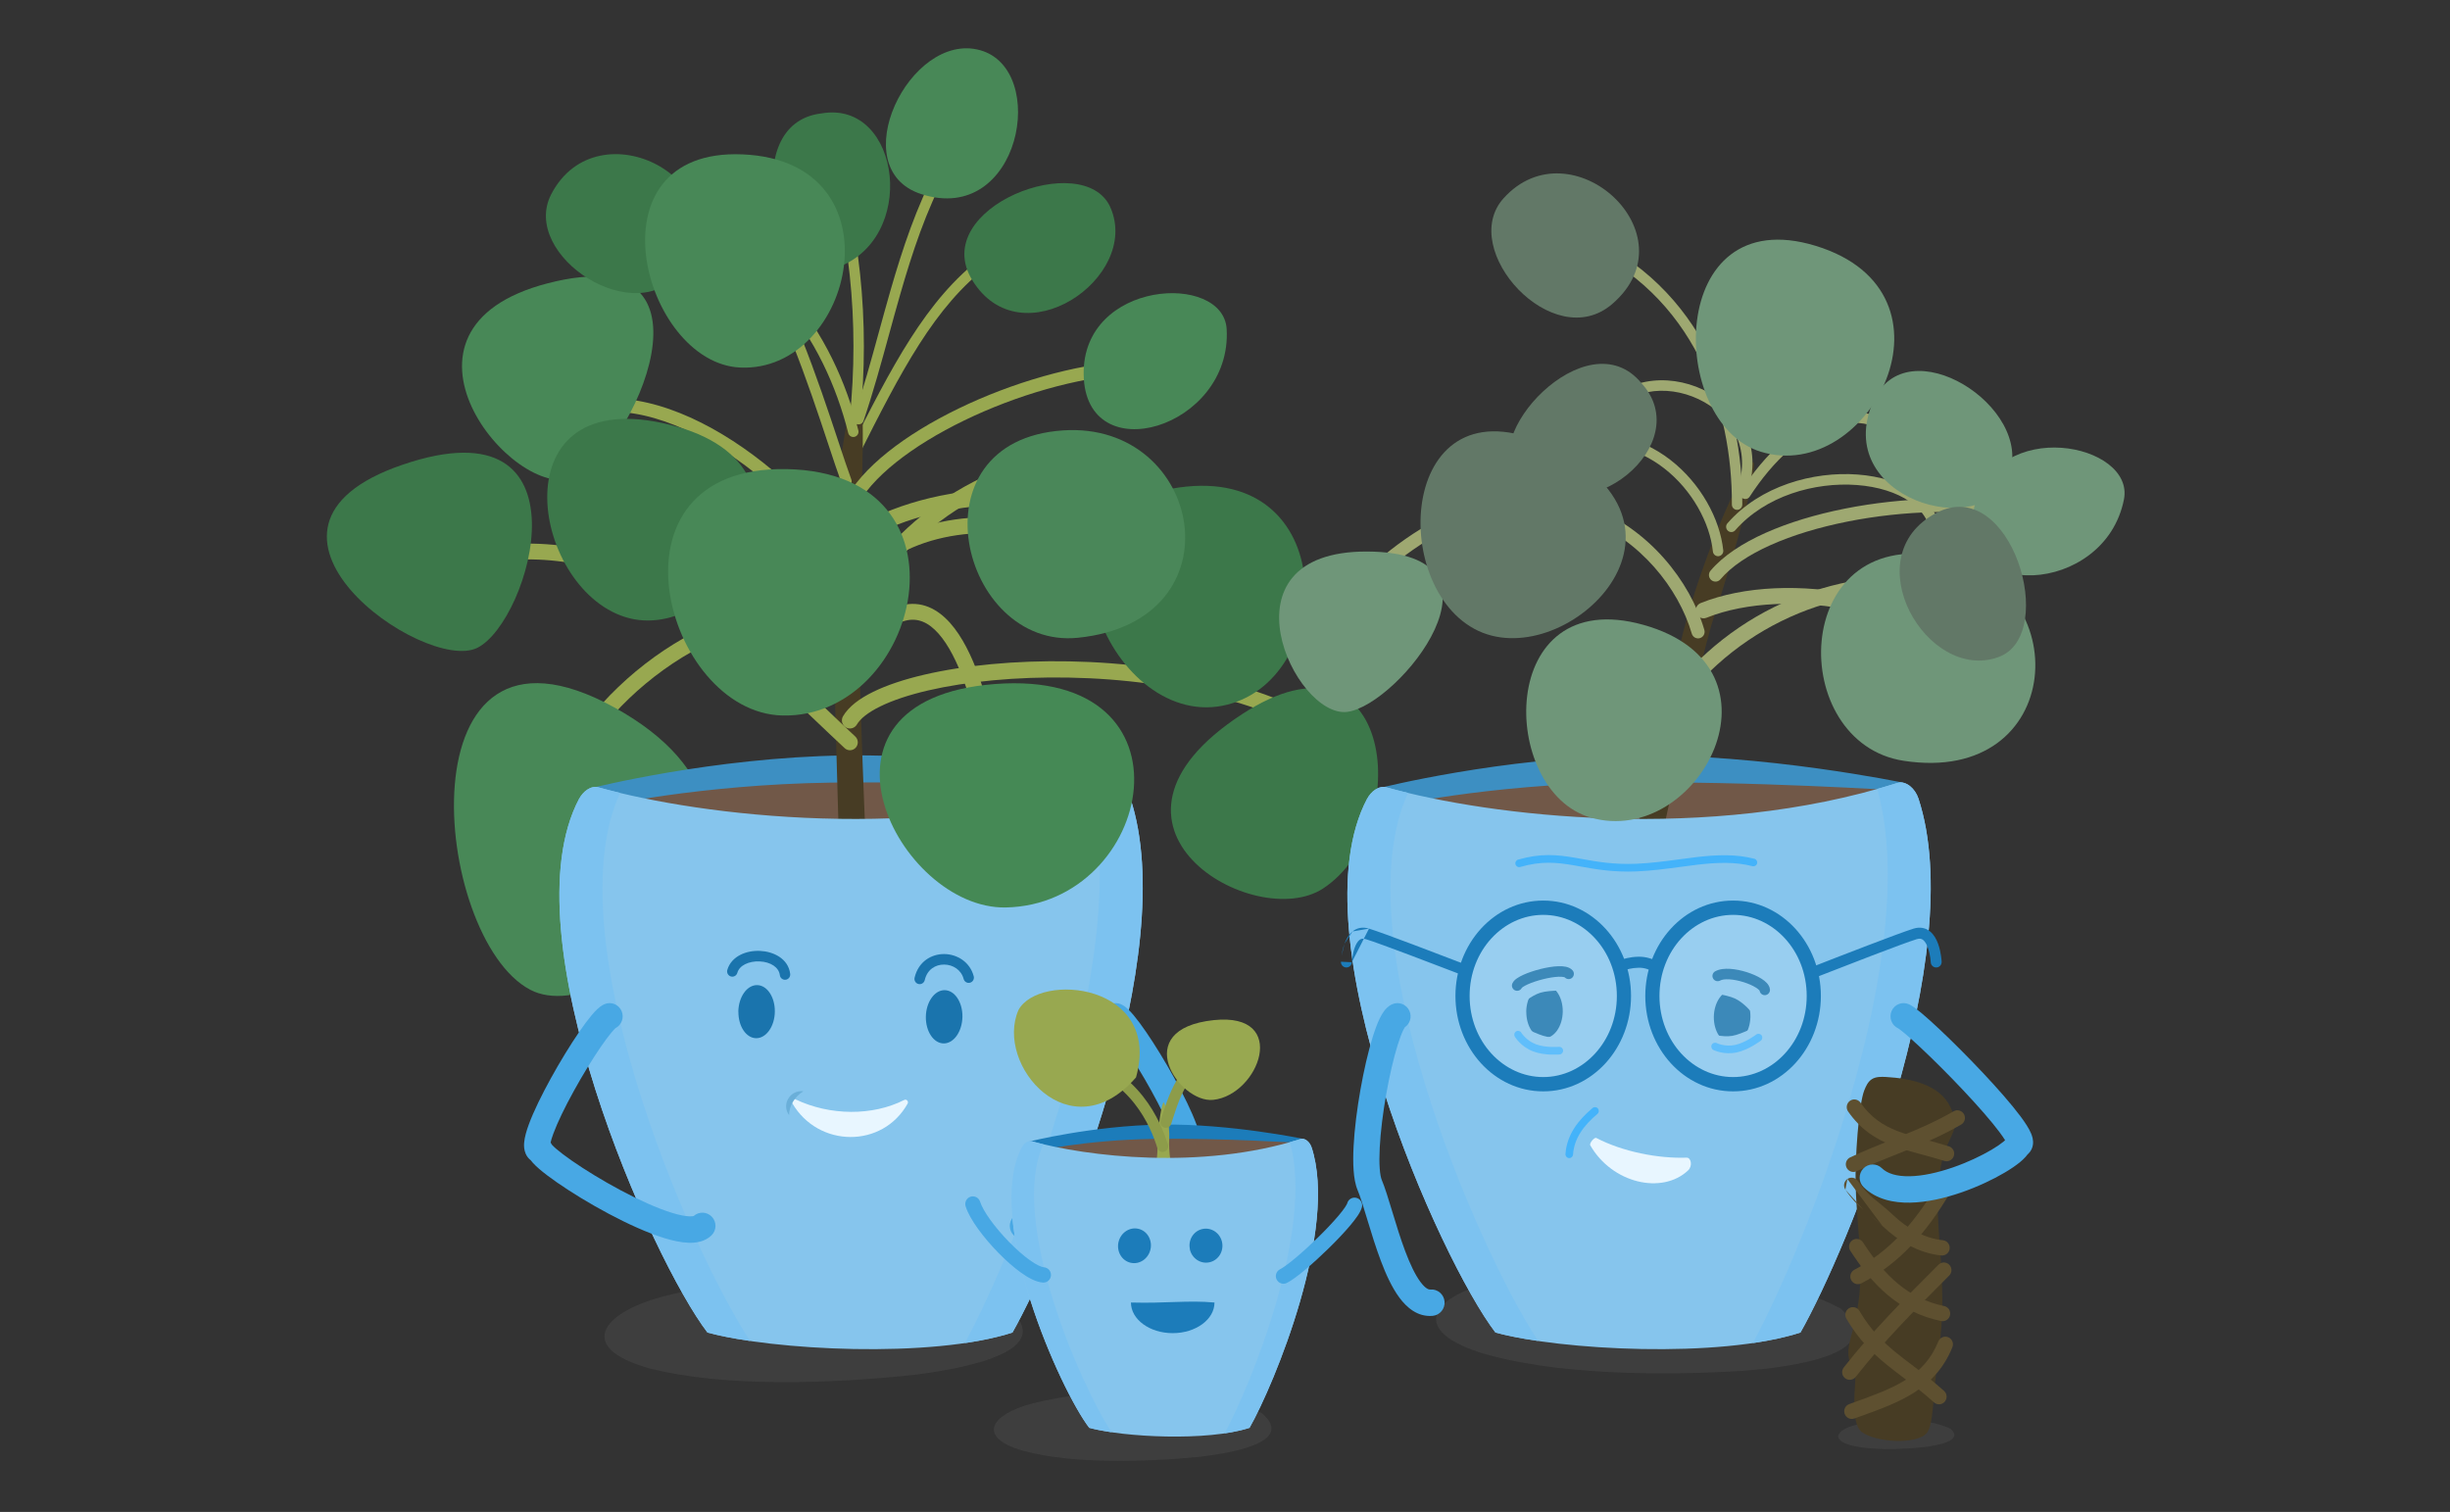
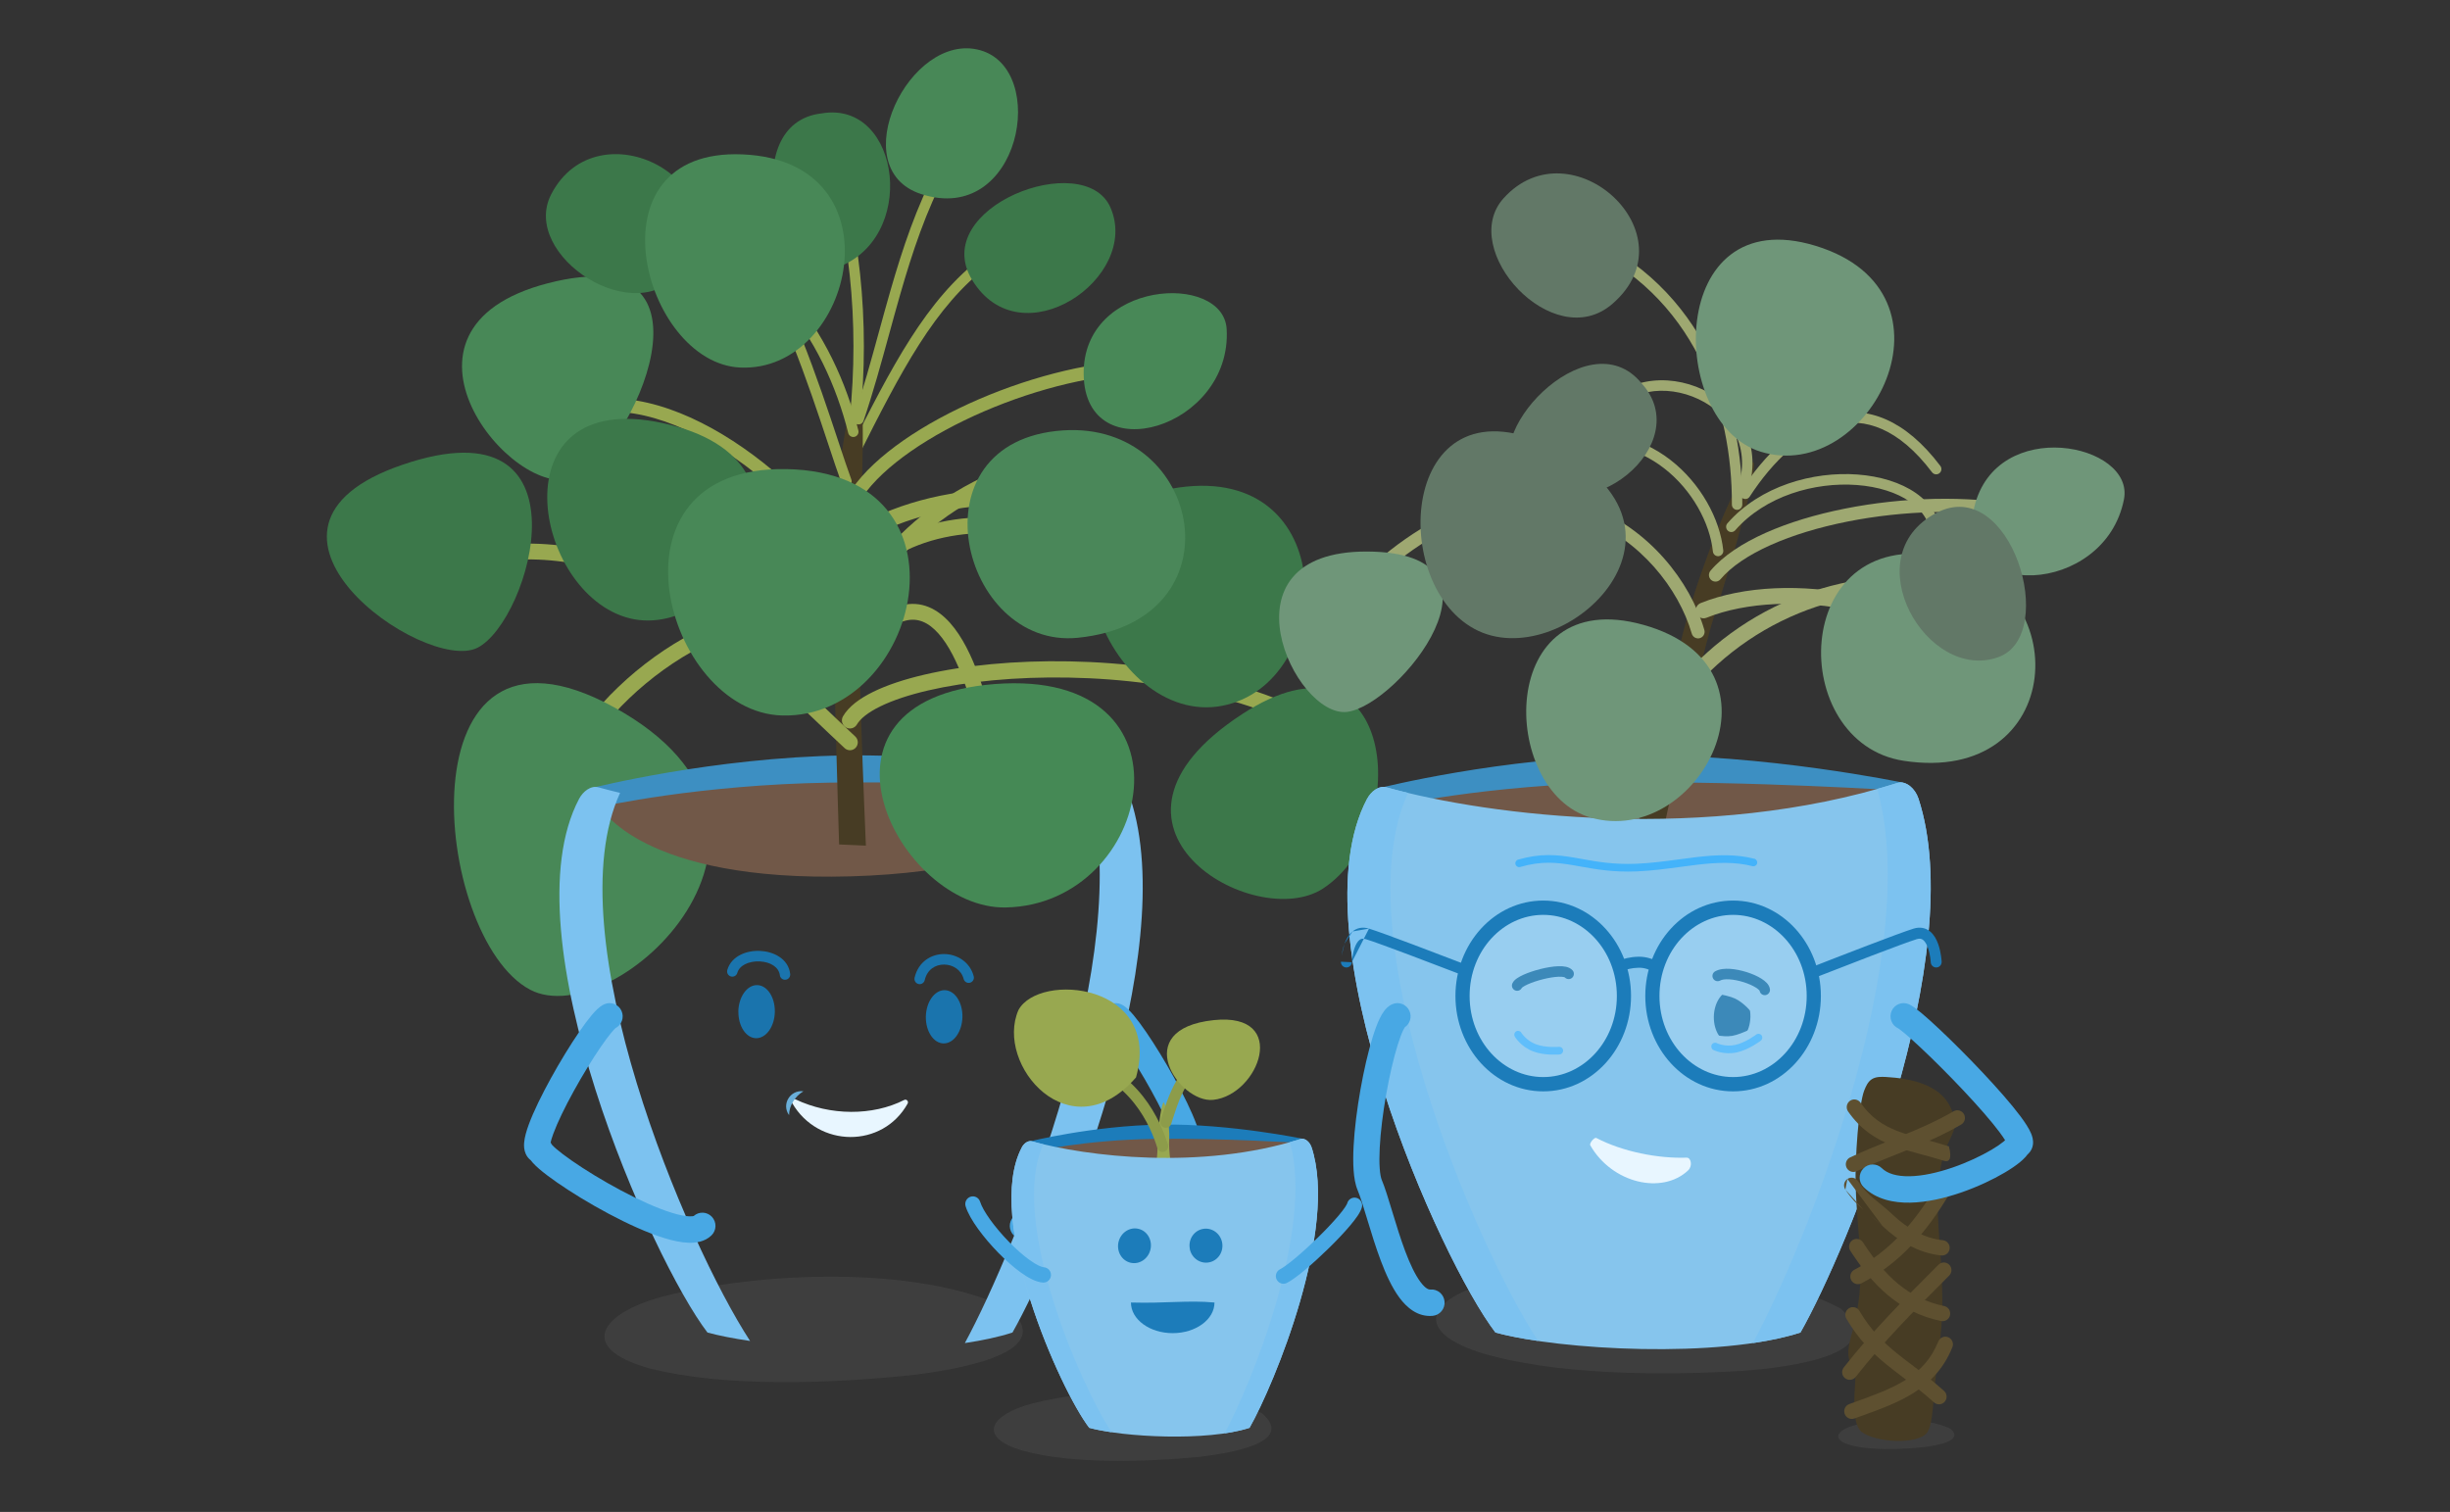
<svg xmlns="http://www.w3.org/2000/svg" width="862" height="532" viewBox="0 0 862 532" fill="none">
  <rect x="0" y="0" width="862" height="532" fill="#333333" stroke="none" />
  <g clip-path="url(#clip0_7417_2371)">
    <path fill-rule="evenodd" clip-rule="evenodd" d="M244.263 222.556C263.154 212.851 284.163 209.62 299.39 220.289C300.641 221.166 300.951 222.899 300.083 224.162C299.214 225.424 297.496 225.737 296.245 224.86C283.546 215.963 265.026 218.134 246.765 227.515C228.629 236.831 211.689 252.832 202.776 269.845C202.064 271.204 200.396 271.723 199.049 271.005C197.703 270.287 197.189 268.603 197.9 267.245C207.41 249.092 225.246 232.325 244.263 222.556Z" fill="#98A850" />
    <path d="M186.55 348.261C151.877 330.026 140.612 207.478 216.032 248.861C293.857 291.575 216.384 363.949 186.55 348.261Z" fill="#488857" />
    <path fill-rule="evenodd" clip-rule="evenodd" d="M348.335 90.692C348.94 91.512 348.772 92.671 347.96 93.281C328.836 107.653 317.02 130.682 301.857 160.806C301.399 161.717 300.295 162.081 299.392 161.618C298.489 161.155 298.129 160.042 298.588 159.131C313.64 129.224 325.82 105.306 345.77 90.314C346.582 89.703 347.73 89.873 348.335 90.692Z" fill="#98A850" />
    <path d="M390.691 73.001C401.515 97.718 359.185 126.757 342.024 98.488C326.565 73.001 381.509 52.044 390.691 73.001Z" fill="#3C784A" />
    <path opacity="0.15" d="M232.752 456.363C211.513 462.076 202.801 474.272 228.381 481.435C255.134 488.362 293.446 486.793 321.754 483.744C336.626 481.879 373.266 475.959 354.726 460.389C322.81 445.115 267.66 447.276 232.752 456.333V456.363Z" fill="#808080" />
    <path fill-rule="evenodd" clip-rule="evenodd" d="M208.316 277.247C208.316 277.247 250.735 266.502 297.054 265.821C343.403 265.141 392.539 275.442 392.539 275.442C392.539 275.442 373.471 297.879 299.46 299.981C225.448 302.083 208.346 277.247 208.346 277.247H208.316Z" fill="#3D8FC2" />
    <path fill-rule="evenodd" clip-rule="evenodd" d="M211.25 283.878C211.25 283.878 245.894 276.063 292.214 275.382C338.563 274.701 391.894 278.224 391.894 278.224C391.894 278.224 373.442 306.226 299.43 308.358C225.419 310.459 211.221 283.907 211.221 283.907L211.25 283.878Z" fill="#715848" />
    <path d="M295.234 297.138C295.234 297.138 292.624 216.002 293.064 195.696C293.68 167.22 299.517 135.665 302.011 135.991C304.534 136.316 303.536 172.844 302.187 191.433C300.837 210.023 304.651 297.553 304.651 297.553L295.234 297.138Z" fill="#473C24" />
-     <path d="M203.739 281.094C178.393 329.077 229.377 443.367 248.914 468.883C271.649 475.099 327.737 478.118 356.221 468.883C372.795 439.696 415.771 335.738 397.7 280.857C396.644 277.661 393.476 274.493 390.249 275.529C323.777 296.546 247.037 287.222 210.603 277.069C207.846 276.299 205.088 278.608 203.768 281.124" fill="#86C5ED" />
    <path d="M397.671 280.857C396.615 277.661 393.447 274.493 390.22 275.529C387.902 276.269 385.556 276.95 383.238 277.601C399.519 335.353 357.776 438.808 339.471 472.583C345.66 471.665 351.351 470.451 356.221 468.883C372.795 439.696 415.771 335.738 397.7 280.857H397.671Z" fill="#7CC2F0" />
    <path d="M218.142 278.992C215.473 278.341 212.92 277.689 210.574 277.038C207.816 276.269 205.059 278.577 203.739 281.093C178.393 329.077 229.377 443.366 248.914 468.882C252.962 469.977 258.067 470.984 263.904 471.842C241.434 437.386 195.29 328.662 218.171 278.992H218.142Z" fill="#7CC2F0" />
    <path d="M259.797 355.957C259.738 361.137 262.554 365.311 266.075 365.311C269.624 365.311 272.558 361.108 272.616 355.957C272.675 350.807 269.859 346.603 266.309 346.633C262.76 346.633 259.856 350.836 259.768 355.987" fill="#1A74AD" />
    <path d="M325.743 357.763C325.684 362.943 328.501 367.147 332.05 367.147C335.6 367.147 338.533 362.943 338.621 357.763C338.68 352.583 335.864 348.409 332.314 348.409C328.765 348.409 325.831 352.613 325.743 357.793" fill="#1A74AD" />
    <path fill-rule="evenodd" clip-rule="evenodd" d="M332.191 339.401C329.161 339.374 326.235 341.087 325.357 344.866C325.126 345.861 324.14 346.478 323.154 346.245C322.168 346.012 321.556 345.017 321.787 344.022C323.109 338.329 327.723 335.661 332.224 335.701C336.65 335.74 341.259 338.412 342.594 343.529C342.852 344.517 342.267 345.529 341.288 345.789C340.309 346.049 339.306 345.459 339.048 344.471C338.213 341.27 335.297 339.428 332.191 339.401Z" fill="#1A74AD" />
    <path fill-rule="evenodd" clip-rule="evenodd" d="M262.14 339.283C260.719 340.003 259.781 341.035 259.419 342.316C259.142 343.299 258.127 343.868 257.153 343.588C256.18 343.308 255.615 342.284 255.893 341.301C256.602 338.794 258.392 337.043 260.493 335.977C262.579 334.919 265.058 334.482 267.439 334.592C272.006 334.803 277.351 337.213 278.016 342.679C278.139 343.693 277.424 344.616 276.419 344.74C275.414 344.865 274.499 344.143 274.376 343.129C274.043 340.395 271.189 338.469 267.271 338.288C265.41 338.202 263.575 338.555 262.14 339.283Z" fill="#1A74AD" />
    <path d="M279.891 386.831C292.065 392.633 307.055 392.692 318.144 387.038C318.936 386.624 319.757 387.541 319.346 388.311C310.546 404.118 287.899 403.94 278.718 388.133C278.278 387.364 279.07 386.446 279.891 386.831Z" fill="#E8F6FF" />
    <path d="M282.678 383.99C279.656 385.736 277.603 389.2 277.632 392.397C274.846 388.578 278.014 383.398 282.678 383.99Z" fill="#6AAFD9" />
    <path fill-rule="evenodd" clip-rule="evenodd" d="M289.492 45.346C290.453 45.023 291.491 45.547 291.812 46.517C302.632 79.273 306.179 112.958 302.603 147.67C302.498 148.686 301.597 149.424 300.59 149.318C299.583 149.213 298.851 148.303 298.956 147.287C302.479 113.088 298.985 79.933 288.333 47.687C288.013 46.717 288.532 45.669 289.492 45.346Z" fill="#98A850" />
    <path fill-rule="evenodd" clip-rule="evenodd" d="M221.583 74.966C221.739 73.956 222.676 73.265 223.677 73.423C270.237 80.744 293.598 117.943 302 151.464C302.248 152.454 301.653 153.46 300.672 153.711C299.69 153.961 298.693 153.361 298.445 152.371C290.242 119.645 267.665 84.084 223.112 77.079C222.111 76.921 221.427 75.975 221.583 74.966Z" fill="#98A850" />
    <path fill-rule="evenodd" clip-rule="evenodd" d="M370.956 190.597C344.658 183.947 317.218 187.426 300.185 208.441C299.221 209.631 297.484 209.806 296.305 208.833C295.126 207.86 294.952 206.107 295.916 204.918C314.847 181.561 344.919 178.276 372.296 185.199C399.625 192.109 425.308 209.415 436.098 228.759C436.845 230.098 436.374 231.794 435.047 232.548C433.72 233.302 432.039 232.827 431.292 231.488C421.459 213.861 397.302 197.258 370.956 190.597Z" fill="#98A850" />
    <path fill-rule="evenodd" clip-rule="evenodd" d="M309.724 248.558C305.311 250.718 302.653 252.934 301.486 254.929C300.691 256.288 298.955 256.739 297.609 255.937C296.262 255.135 295.816 253.383 296.61 252.025C298.626 248.581 302.492 245.748 307.253 243.418C312.092 241.048 318.223 239.022 325.245 237.388C339.298 234.118 357.244 232.346 376.304 232.712C414.264 233.442 457.536 242.678 483.303 266.435C484.457 267.499 484.538 269.306 483.483 270.471C482.428 271.635 480.638 271.717 479.484 270.653C455.264 248.322 413.729 239.146 376.196 238.424C357.509 238.065 340.037 239.809 326.517 242.955C319.752 244.529 314.059 246.436 309.724 248.558Z" fill="#98A850" />
    <path fill-rule="evenodd" clip-rule="evenodd" d="M349.602 177.691C330.371 178.591 311.852 184.236 299.677 193.209C298.447 194.116 296.722 193.844 295.824 192.603C294.926 191.362 295.194 189.622 296.424 188.715C309.712 178.922 329.372 173.067 349.347 172.132C369.327 171.196 390.084 175.163 405.508 185.539C406.775 186.391 407.118 188.119 406.273 189.398C405.428 190.676 403.716 191.022 402.449 190.169C388.304 180.654 368.828 176.791 349.602 177.691Z" fill="#98A850" />
    <path fill-rule="evenodd" clip-rule="evenodd" d="M399.353 129.219C399.432 130.5 398.466 131.602 397.197 131.681C378.968 132.814 357.521 139.084 339.258 147.937C330.137 152.358 321.87 157.394 315.23 162.703C308.565 168.032 303.672 173.53 301.119 178.834C300.563 179.988 299.185 180.469 298.041 179.909C296.897 179.348 296.42 177.957 296.976 176.803C299.952 170.622 305.43 164.609 312.37 159.06C319.336 153.49 327.911 148.281 337.264 143.748C355.948 134.691 377.975 128.219 396.914 127.043C398.183 126.964 399.275 127.938 399.353 129.219Z" fill="#98A850" />
    <path fill-rule="evenodd" clip-rule="evenodd" d="M332.215 58.288C333.107 58.772 333.441 59.894 332.961 60.794C325.853 74.132 321.048 88.575 316.779 103.403C315.424 108.109 314.12 112.865 312.812 117.636C310.017 127.834 307.204 138.099 303.835 148.074C303.508 149.041 302.467 149.558 301.508 149.229C300.55 148.899 300.038 147.848 300.364 146.881C303.698 137.008 306.462 126.923 309.241 116.783C310.556 111.986 311.874 107.177 313.257 102.371C317.547 87.473 322.437 72.729 329.732 59.041C330.211 58.142 331.323 57.804 332.215 58.288Z" fill="#98A850" />
    <path fill-rule="evenodd" clip-rule="evenodd" d="M254.199 152.859C273.603 164.517 291.029 182.307 300.028 197.527C300.679 198.629 300.322 200.055 299.23 200.713C298.138 201.37 296.724 201.01 296.073 199.908C287.499 185.407 270.648 168.15 251.843 156.852C232.933 145.491 212.848 140.604 197.317 149.302C196.205 149.925 194.803 149.52 194.186 148.398C193.569 147.276 193.97 145.862 195.082 145.239C212.846 135.289 234.901 141.265 254.199 152.859Z" fill="#98A850" />
    <path fill-rule="evenodd" clip-rule="evenodd" d="M250.775 74.269C251.297 73.393 252.423 73.109 253.291 73.635C259.026 77.109 264.267 83.686 268.998 91.633C273.756 99.626 278.124 109.222 282.029 118.978C287.126 131.71 291.529 144.983 294.969 155.352C296.767 160.771 298.302 165.396 299.534 168.736C299.888 169.694 299.405 170.759 298.456 171.116C297.507 171.472 296.452 170.985 296.098 170.028C294.783 166.464 293.209 161.715 291.386 156.215C287.98 145.941 283.706 133.046 278.629 120.364C274.757 110.691 270.472 101.295 265.854 93.538C261.208 85.734 256.347 79.802 251.404 76.808C250.536 76.282 250.254 75.145 250.775 74.269Z" fill="#98A850" />
    <path fill-rule="evenodd" clip-rule="evenodd" d="M390.538 159.783C390.639 161.316 389.49 162.643 387.971 162.745C349.916 165.319 317.105 185.987 300.53 220.33C299.863 221.712 298.213 222.286 296.844 221.613C295.475 220.941 294.905 219.275 295.572 217.894C313.084 181.609 347.743 159.888 387.602 157.193C389.121 157.09 390.436 158.25 390.538 159.783Z" fill="#98A850" />
    <path fill-rule="evenodd" clip-rule="evenodd" d="M318.513 218.411C313.798 219.641 307.65 224.318 300.08 235.294C299.21 236.556 297.491 236.866 296.241 235.989C294.991 235.111 294.683 233.377 295.553 232.115C303.325 220.846 310.444 214.768 317.133 213.023C324.171 211.187 329.932 214.304 334.297 219.215C338.596 224.05 341.864 230.922 344.312 237.697C346.778 244.524 348.498 251.505 349.592 256.754C349.905 258.257 348.951 259.733 347.461 260.049C345.971 260.365 344.508 259.403 344.195 257.899C343.133 252.802 341.476 246.096 339.13 239.603C336.766 233.057 333.788 226.976 330.192 222.931C326.662 218.96 322.88 217.272 318.513 218.411Z" fill="#98A850" />
    <path fill-rule="evenodd" clip-rule="evenodd" d="M289.683 248.511C293.422 252.081 297.158 255.649 300.92 259.158C302.038 260.201 302.106 261.962 301.073 263.09C300.039 264.219 298.294 264.288 297.176 263.245C293.385 259.708 289.647 256.147 285.934 252.609C250.801 219.138 217.867 187.761 163.144 199.248C161.653 199.56 160.193 198.595 159.883 197.09C159.572 195.586 160.53 194.112 162.021 193.799C219.708 181.69 254.809 215.209 289.683 248.511Z" fill="#98A850" />
    <path d="M201.744 168.079C180.652 176.545 130.284 115.745 192.855 99.642C257.275 83.065 222.307 159.82 201.744 168.079Z" fill="#488857" />
    <path d="M465.523 312.62C441.439 328.427 376.639 290.745 436.922 251.346C490.663 216.239 497.792 291.455 465.523 312.62Z" fill="#3C784A" />
    <path d="M167.922 227.961C149.382 237.167 76.309 185.809 141.638 163.52C209.108 140.49 186.725 218.637 167.922 227.961Z" fill="#3C784A" />
    <path d="M221.575 217.573C187.341 209.047 174.61 136.377 232.898 148.81C295.939 162.278 255.574 226.009 221.575 217.573Z" fill="#3C784A" />
    <path d="M193.972 68.295C210.37 36.859 261.765 63.677 240.203 94.669C224.509 117.255 182.707 89.844 193.972 68.295Z" fill="#3C784A" />
    <path d="M275.317 251.762C233.867 250.844 210.106 163.847 276.696 165.06C344.694 166.333 323.837 252.827 275.317 251.762Z" fill="#488857" />
    <path d="M289.015 39.907C317.118 35.023 323.366 84.9 293.533 94.462C273.732 100.826 258.918 43.4 289.015 39.907Z" fill="#3C784A" />
    <path d="M260.444 129.33C226.181 127.791 206.204 52.012 261.236 54.321C317.412 56.66 300.544 131.136 260.444 129.33Z" fill="#488857" />
    <path d="M344.782 17.647C369.189 24.337 359.068 79.572 324.131 68.294C296.497 59.384 320.112 10.868 344.782 17.647Z" fill="#488857" />
    <path d="M430.116 248.327C389.78 256.26 357.101 177.255 417.414 171.217C472.211 165.711 469.512 240.572 430.116 248.327Z" fill="#3C784A" />
    <path d="M379.25 224.409C338.005 228.612 320.081 155.083 373.999 151.443C423.223 148.127 436.834 218.548 379.25 224.409Z" fill="#4A8759" />
    <path d="M431.584 115.803C433.578 150.644 381.714 166.125 381.274 131.699C380.834 98.457 430.44 95.763 431.584 115.803Z" fill="#488857" />
    <path d="M353.875 319.31C316.092 320.05 278.397 246.225 350.003 240.69C423.223 235.036 405.915 318.274 353.875 319.31Z" fill="#458955" />
    <path fill-rule="evenodd" clip-rule="evenodd" d="M388.316 355.757C389.332 353.404 392.046 352.328 394.378 353.353C395.447 353.823 396.321 354.575 396.893 355.115C397.546 355.73 398.215 356.466 398.876 357.253C400.203 358.834 401.707 360.873 403.272 363.159C406.414 367.744 409.991 373.594 413.185 379.386C416.36 385.144 419.258 391.026 420.959 395.643C421.783 397.881 422.47 400.195 422.614 402.183C422.683 403.143 422.673 404.554 422.07 405.945C421.68 406.845 421.073 407.65 420.282 408.259C420.02 408.614 419.761 408.915 419.548 409.151C418.919 409.851 418.154 410.571 417.329 411.285C415.672 412.719 413.497 414.361 411.017 416.083C406.042 419.539 399.56 423.513 392.896 427.063C386.263 430.597 379.26 433.814 373.276 435.651C370.302 436.564 367.353 437.208 364.713 437.289C362.212 437.366 359.053 436.965 356.712 434.714C354.87 432.944 354.8 430.002 356.554 428.144C358.269 426.327 361.093 426.218 362.939 427.867C363.051 427.906 363.469 428.028 364.432 427.999C365.917 427.953 367.987 427.559 370.595 426.758C375.776 425.168 382.192 422.255 388.595 418.844C394.966 415.45 401.137 411.662 405.794 408.427C408.13 406.805 410.016 405.369 411.334 404.228C411.998 403.654 412.449 403.213 412.725 402.907C412.777 402.849 412.817 402.802 412.847 402.766C412.973 402.5 413.122 402.25 413.292 402.017C413.134 401.294 412.831 400.257 412.325 398.882C410.864 394.916 408.227 389.51 405.136 383.906C402.063 378.334 398.642 372.745 395.695 368.444C394.217 366.286 392.904 364.52 391.848 363.262C391.318 362.63 390.903 362.188 390.606 361.908C390.521 361.828 390.459 361.774 390.417 361.739C388.283 360.624 387.342 358.013 388.316 355.757ZM413.431 402.995C413.43 402.995 413.43 402.98 413.432 402.952C413.433 402.982 413.432 402.996 413.431 402.995ZM412.926 402.664C412.927 402.664 412.922 402.67 412.912 402.684C412.921 402.671 412.926 402.664 412.926 402.664Z" fill="#48A8E4" />
    <path fill-rule="evenodd" clip-rule="evenodd" d="M216.597 361.739C218.732 360.624 219.672 358.013 218.698 355.757C217.682 353.404 214.968 352.328 212.636 353.353C211.567 353.823 210.694 354.575 210.121 355.115C209.469 355.73 208.8 356.466 208.138 357.253C206.811 358.834 205.308 360.873 203.742 363.159C200.6 367.744 197.023 373.594 193.83 379.386C190.654 385.144 187.756 391.026 186.055 395.643C185.231 397.881 184.544 400.195 184.4 402.183C184.331 403.143 184.341 404.554 184.945 405.945C185.334 406.845 185.941 407.65 186.732 408.259C186.994 408.614 187.254 408.915 187.467 409.151C188.095 409.851 188.86 410.571 189.685 411.285C191.342 412.719 193.517 414.361 195.997 416.083C200.972 419.539 207.454 423.513 214.119 427.063C220.751 430.597 227.754 433.814 233.738 435.651C236.712 436.564 239.661 437.208 242.302 437.289C244.802 437.366 247.961 436.965 250.302 434.714C252.144 432.944 252.215 430.002 250.46 428.144C248.745 426.327 245.922 426.218 244.075 427.867C243.963 427.906 243.545 428.028 242.582 427.999C241.097 427.953 239.027 427.559 236.419 426.758C231.238 425.168 224.822 422.255 218.419 418.844C212.048 415.45 205.877 411.662 201.22 408.427C198.885 406.805 196.999 405.369 195.68 404.228C195.017 403.654 194.565 403.213 194.289 402.907C194.238 402.849 194.197 402.802 194.167 402.766C194.041 402.5 193.892 402.25 193.723 402.017C193.881 401.294 194.183 400.257 194.689 398.882C196.15 394.916 198.787 389.51 201.878 383.906C204.951 378.334 208.372 372.745 211.319 368.444C212.797 366.286 214.11 364.52 215.166 363.262C215.697 362.63 216.111 362.188 216.408 361.908C216.493 361.828 216.555 361.774 216.597 361.739ZM193.583 402.995C193.583 402.996 193.582 402.982 193.582 402.952C193.584 402.98 193.584 402.995 193.583 402.995ZM194.088 402.664C194.088 402.664 194.093 402.671 194.102 402.684C194.092 402.67 194.088 402.664 194.088 402.664Z" fill="#48A8E4" />
    <path opacity="0.15" d="M525.952 450.974C504.479 455.74 495.239 467.521 520.496 475.839C546.927 483.95 585.267 484.098 613.693 482.322C628.624 481.138 665.498 476.845 647.663 460.476C616.45 443.781 561.272 443.456 525.982 450.974H525.952Z" fill="#808080" />
    <path fill-rule="evenodd" clip-rule="evenodd" d="M485.559 277.245C485.559 277.245 527.977 266.5 574.296 265.819C620.645 265.139 669.781 275.44 669.781 275.44C669.781 275.44 650.714 297.877 576.702 299.979C502.69 302.081 485.588 277.245 485.588 277.245H485.559Z" fill="#3D8FC2" />
    <path fill-rule="evenodd" clip-rule="evenodd" d="M488.463 283.876C488.463 283.876 523.107 276.061 569.427 275.38C615.776 274.699 669.107 278.222 669.107 278.222C669.107 278.222 650.655 306.225 576.643 308.356C502.632 310.457 488.434 283.905 488.434 283.905L488.463 283.876Z" fill="#715848" />
    <path d="M570.307 316.91C570.307 316.91 587.908 237.698 593.364 218.132C601.02 190.722 614.485 161.653 616.832 162.601C619.178 163.548 609.175 198.655 603.25 216.326C597.324 233.998 579.312 319.693 579.312 319.693L570.307 316.91Z" fill="#473C24" />
    <path d="M480.983 281.093C455.638 329.076 506.621 443.366 526.158 468.882C548.893 475.098 604.981 478.117 633.465 468.882C650.039 439.695 693.015 335.737 674.945 280.856C673.889 277.66 670.72 274.492 667.494 275.528C601.021 296.545 524.281 287.221 487.847 277.068C485.09 276.298 482.332 278.607 481.012 281.123" fill="#86C5ED" />
    <path d="M674.915 280.856C673.859 277.66 670.691 274.492 667.464 275.528C665.147 276.268 662.8 276.949 660.482 277.6C676.763 335.352 635.02 438.807 616.715 472.582C622.904 471.664 628.595 470.45 633.465 468.882C650.039 439.695 693.015 335.737 674.944 280.856H674.915Z" fill="#7CC2F0" />
    <path d="M495.386 278.991C492.717 278.34 490.165 277.688 487.818 277.037C485.06 276.268 482.303 278.576 480.983 281.093C455.638 329.076 506.621 443.365 526.158 468.881C530.207 469.976 535.311 470.983 541.148 471.841C518.678 437.385 472.534 328.661 495.416 278.991H495.386Z" fill="#7CC2F0" />
-     <path d="M537.012 355.955C536.953 361.135 539.769 365.309 543.289 365.309C546.839 365.309 549.772 361.106 549.831 355.955C549.89 350.805 547.074 346.601 543.524 346.631C539.975 346.631 537.07 350.834 536.982 355.985" fill="#1A74AD" />
    <path d="M602.985 357.761C602.927 362.941 605.743 367.145 609.292 367.145C612.842 367.145 615.775 362.941 615.863 357.761C615.922 352.581 613.106 348.407 609.556 348.407C606.007 348.407 603.073 352.611 602.985 357.791" fill="#1A74AD" />
    <path d="M601.579 363.711C601.579 363.711 605.95 365.072 609.47 364.48C612.99 363.888 619.385 360.396 619.385 360.396C619.385 360.396 625.809 368.654 612.491 371.644C599.173 374.604 601.608 363.711 601.608 363.711H601.579Z" fill="#86C5ED" />
    <path d="M616.539 356.489C616.539 356.489 613.694 352.878 610.467 351.368C607.24 349.858 599.995 349.089 599.995 349.089C599.995 349.089 599.32 338.61 611.992 343.731C624.636 348.852 616.539 356.489 616.539 356.489Z" fill="#86C5ED" />
    <path d="M552.237 364.097C552.237 364.097 547.837 365.429 544.346 364.808C540.855 364.186 534.489 360.634 534.489 360.634C534.489 360.634 528.006 368.833 541.295 371.941C554.584 375.049 552.266 364.097 552.266 364.097H552.237Z" fill="#86C5ED" />
    <path d="M535.252 353.498C535.252 353.498 538.596 350.331 541.999 349.295C545.402 348.259 552.677 348.584 552.677 348.584C552.677 348.584 554.847 338.313 541.588 341.539C528.329 344.766 535.252 353.498 535.252 353.498Z" fill="#86C5ED" />
    <path fill-rule="evenodd" clip-rule="evenodd" d="M617.906 364.027C618.494 363.579 619.331 363.696 619.775 364.29C620.22 364.883 620.103 365.728 619.515 366.176L618.71 365.102C619.515 366.176 619.515 366.176 619.515 366.176L619.513 366.178L619.509 366.181L619.498 366.189L619.458 366.219C619.424 366.245 619.375 366.281 619.313 366.326C619.188 366.417 619.008 366.545 618.781 366.701C618.328 367.012 617.683 367.434 616.911 367.885C615.385 368.775 613.281 369.823 611.133 370.295M617.906 364.027L617.9 364.032L617.872 364.052C617.846 364.072 617.806 364.101 617.752 364.14C617.645 364.218 617.485 364.332 617.28 364.473C616.869 364.755 616.28 365.141 615.574 365.553C614.144 366.387 612.318 367.278 610.564 367.664C608.716 368.071 607.063 367.908 605.866 367.639C605.269 367.505 604.792 367.346 604.472 367.224C604.312 367.163 604.192 367.112 604.116 367.078C604.079 367.061 604.052 367.048 604.037 367.041L604.023 367.035C603.366 366.703 602.566 366.97 602.235 367.633C601.903 368.297 602.167 369.107 602.826 369.442L603.427 368.24C602.826 369.442 602.825 369.442 602.826 369.442L602.827 369.443L602.83 369.444L602.835 369.447L602.849 369.454L602.892 369.475C602.927 369.491 602.974 369.513 603.033 369.54C603.152 369.593 603.319 369.664 603.529 369.744C603.95 369.904 604.548 370.103 605.286 370.268C606.758 370.599 608.816 370.806 611.133 370.295" fill="#44B3FA" />
    <path fill-rule="evenodd" clip-rule="evenodd" d="M535.251 363.371L535.26 363.384C535.269 363.399 535.285 363.424 535.308 363.459C535.354 363.529 535.428 363.638 535.531 363.777C535.738 364.054 536.056 364.447 536.488 364.885C537.354 365.763 538.656 366.796 540.41 367.451L540.418 367.454C542.083 368.089 544.088 368.325 545.736 368.389C546.549 368.421 547.251 368.411 547.747 368.392C547.995 368.383 548.191 368.372 548.322 368.363C548.388 368.359 548.438 368.355 548.47 368.353L548.504 368.35L548.511 368.349C549.245 368.284 549.893 368.831 549.959 369.572C550.024 370.313 549.481 370.967 548.747 371.032L548.629 369.691C548.747 371.032 548.747 371.032 548.747 371.032L548.74 371.033L548.725 371.034L548.675 371.038C548.633 371.042 548.572 371.046 548.495 371.051C548.341 371.061 548.12 371.074 547.845 371.084C547.296 371.104 546.526 371.116 545.633 371.081C543.873 371.012 541.537 370.76 539.478 369.976C537.274 369.151 535.658 367.861 534.597 366.786C534.064 366.247 533.665 365.755 533.396 365.393C533.261 365.211 533.158 365.061 533.086 364.952C533.05 364.898 533.022 364.854 533.001 364.821L532.976 364.781L532.968 364.767L532.965 364.762L532.964 364.76C532.964 364.759 532.963 364.758 534.108 364.067L532.963 364.758C532.585 364.12 532.791 363.293 533.423 362.911C534.054 362.53 534.872 362.736 535.251 363.371Z" fill="#44B3FA" />
    <path fill-rule="evenodd" clip-rule="evenodd" d="M608.506 344.603C606.894 344.497 605.797 344.698 605.232 345.018C604.349 345.517 603.231 345.2 602.736 344.308C602.241 343.417 602.556 342.289 603.44 341.79C604.942 340.94 606.911 340.79 608.744 340.91C610.643 341.035 612.702 341.472 614.604 342.076C616.5 342.679 618.326 343.475 619.738 344.366C620.441 344.81 621.101 345.314 621.618 345.876C622.113 346.414 622.633 347.173 622.733 348.121C622.84 349.137 622.111 350.049 621.105 350.157C620.129 350.262 619.25 349.575 619.099 348.607C619.079 348.574 619.032 348.503 618.931 348.394C618.708 348.152 618.336 347.846 617.793 347.503C616.714 346.822 615.192 346.142 613.502 345.605C611.817 345.07 610.052 344.704 608.506 344.603Z" fill="#1A74AD" />
    <path fill-rule="evenodd" clip-rule="evenodd" d="M535.433 347.59C535.013 348.464 533.985 348.866 533.084 348.49C532.148 348.099 531.704 347.017 532.091 346.073C532.438 345.226 533.174 344.623 533.738 344.232C534.375 343.79 535.16 343.373 536.005 342.992C537.702 342.225 539.836 341.512 541.978 340.974C544.114 340.437 546.346 340.053 548.237 339.986C549.178 339.953 550.108 339.995 550.928 340.171C551.704 340.338 552.654 340.681 553.316 341.474C553.969 342.255 553.87 343.422 553.095 344.08C552.341 344.722 551.223 344.644 550.562 343.916C550.527 343.898 550.413 343.843 550.165 343.79C549.747 343.7 549.145 343.656 548.366 343.684C546.817 343.739 544.852 344.065 542.863 344.565C540.88 345.063 538.96 345.711 537.503 346.369C536.771 346.7 536.203 347.011 535.816 347.28C535.559 347.459 535.458 347.566 535.433 347.59Z" fill="#1A74AD" />
    <path d="M561.653 400.416C570.922 405.271 583.448 407.698 593.422 407.343C594.977 407.284 595.593 410.273 593.95 411.812C584.798 420.456 567.168 416.371 559.511 402.991C559.101 402.281 560.978 400.061 561.623 400.416H561.653Z" fill="#E8F6FF" />
    <path fill-rule="evenodd" clip-rule="evenodd" d="M556.585 302.251C561.903 303.207 567.672 304.245 575.652 303.933C580.851 303.719 585.792 303.051 590.639 302.396C592.791 302.105 594.923 301.817 597.052 301.572C603.909 300.783 610.627 300.462 617.25 302.168C617.964 302.352 618.396 303.085 618.213 303.806C618.031 304.526 617.304 304.962 616.59 304.778C610.453 303.197 604.131 303.469 597.355 304.248C595.33 304.481 593.256 304.762 591.135 305.048C586.232 305.71 581.086 306.405 575.759 306.624L575.757 306.624C567.471 306.949 561.422 305.859 556.093 304.899C555.238 304.745 554.401 304.594 553.576 304.453C547.654 303.44 542.299 302.908 534.858 305.063C534.149 305.269 533.41 304.855 533.206 304.14C533.003 303.425 533.413 302.679 534.121 302.474C542.11 300.16 547.917 300.753 554.022 301.797C554.87 301.942 555.721 302.095 556.585 302.251Z" fill="#44B3FA" />
-     <path fill-rule="evenodd" clip-rule="evenodd" d="M562.21 390.051C562.682 390.622 562.605 391.472 562.039 391.948C557.229 395.992 553.854 400.51 553.451 406.253C553.399 406.995 552.761 407.554 552.026 407.501C551.29 407.449 550.737 406.805 550.789 406.063C551.266 399.254 555.283 394.122 560.33 389.879C560.896 389.402 561.738 389.48 562.21 390.051Z" fill="#44B3FA" />
    <path opacity="0.15" d="M542.968 381.5C558.651 381.5 571.364 367.598 571.364 350.449C571.364 333.3 558.651 319.397 542.968 319.397C527.286 319.397 514.572 333.3 514.572 350.449C514.572 367.598 527.286 381.5 542.968 381.5Z" fill="white" />
    <path opacity="0.15" d="M609.763 381.5C625.446 381.5 638.159 367.598 638.159 350.449C638.159 333.3 625.446 319.397 609.763 319.397C594.081 319.397 581.367 333.3 581.367 350.449C581.367 367.598 594.081 381.5 609.763 381.5Z" fill="white" />
    <path fill-rule="evenodd" clip-rule="evenodd" d="M542.968 321.914C528.847 321.914 517.065 334.495 517.065 350.449C517.065 366.403 528.847 378.985 542.968 378.985C557.088 378.985 568.87 366.403 568.87 350.449C568.87 334.495 557.088 321.914 542.968 321.914ZM512.078 350.449C512.078 332.105 525.723 316.882 542.968 316.882C560.212 316.882 573.857 332.105 573.857 350.449C573.857 368.794 560.212 384.017 542.968 384.017C525.723 384.017 512.078 368.794 512.078 350.449Z" fill="#1C7CBA" />
    <path fill-rule="evenodd" clip-rule="evenodd" d="M609.763 321.914C595.642 321.914 583.86 334.495 583.86 350.449C583.86 366.403 595.642 378.985 609.763 378.985C623.883 378.985 635.665 366.403 635.665 350.449C635.665 334.495 623.883 321.914 609.763 321.914ZM578.873 350.449C578.873 332.105 592.518 316.882 609.763 316.882C627.007 316.882 640.652 332.105 640.652 350.449C640.652 368.794 627.007 384.017 609.763 384.017C592.518 384.017 578.873 368.794 578.873 350.449Z" fill="#1C7CBA" />
    <path fill-rule="evenodd" clip-rule="evenodd" d="M581.949 342.043C580.325 341.118 578.469 340.469 576.516 340.517L576.511 340.517L576.511 340.517C574.136 340.57 572.119 341.102 570.479 341.811L568.965 338.247C571.02 337.358 573.52 336.706 576.424 336.64C579.281 336.571 581.824 337.52 583.838 338.666L581.949 342.043Z" fill="#1C7CBA" />
    <path fill-rule="evenodd" clip-rule="evenodd" d="M676.66 330.769C676.158 330.359 675.509 330.115 674.392 330.458C669.49 331.971 648.791 340.012 637.915 344.265C636.926 344.652 635.813 344.156 635.429 343.158C635.046 342.159 635.537 341.036 636.526 340.649C647.299 336.437 668.194 328.316 673.269 326.75L673.271 326.749C675.57 326.042 677.553 326.509 679.079 327.755C680.485 328.905 681.348 330.589 681.894 332.091C682.453 333.63 682.761 335.205 682.93 336.368C683.016 336.956 683.068 337.453 683.1 337.807C683.115 337.985 683.126 338.127 683.132 338.228C683.136 338.278 683.138 338.318 683.14 338.347L683.141 338.382L683.142 338.393L683.142 338.398C683.142 338.399 683.142 338.4 681.223 338.49L683.142 338.4C683.192 339.469 682.373 340.377 681.313 340.427C680.253 340.477 679.354 339.652 679.304 338.583C679.304 338.582 679.304 338.582 679.304 338.581M679.304 338.581L679.303 338.565C679.302 338.549 679.3 338.522 679.298 338.485C679.293 338.411 679.285 338.298 679.272 338.152C679.246 337.858 679.201 337.436 679.128 336.932C678.98 335.913 678.721 334.623 678.286 333.427C677.838 332.195 677.28 331.276 676.66 330.769" fill="#1C7CBA" />
    <path fill-rule="evenodd" clip-rule="evenodd" d="M481.66 326.749C479.361 326.042 477.378 326.509 475.853 327.755L481.66 326.749ZM475.853 327.755C474.446 328.905 473.584 330.589 473.038 332.091L475.853 327.755ZM473.038 332.091C472.479 333.63 472.171 335.205 472.001 336.368L473.038 332.091ZM472.001 336.368C471.916 336.956 471.863 337.453 471.832 337.807L472.001 336.368ZM471.832 337.807C471.816 337.985 471.806 338.127 471.799 338.228L471.832 337.807ZM471.799 338.228C471.796 338.278 471.794 338.318 471.792 338.347L471.799 338.228ZM471.792 338.347L471.79 338.382L471.792 338.347ZM471.79 338.382L471.79 338.393L471.79 338.382ZM471.79 338.393L471.789 338.397L471.79 338.393ZM471.789 338.397L471.789 338.398L471.789 338.397ZM471.789 338.398C471.789 338.399 471.789 338.4 473.709 338.49L471.789 338.398ZM475.628 338.582L475.628 338.582L475.628 338.581L475.629 338.565C475.63 338.549 475.631 338.522 475.634 338.485C475.639 338.411 475.647 338.298 475.66 338.152C475.686 337.858 475.73 337.436 475.803 336.932C475.952 335.913 476.211 334.623 476.646 333.427C477.093 332.195 477.652 331.276 478.272 330.769C478.773 330.359 479.423 330.115 480.541 330.458L480.542 330.459C485.476 331.973 504.95 339.425 515.091 343.322C516.083 343.703 517.193 343.2 517.57 342.2C517.948 341.199 517.45 340.079 516.458 339.698C506.418 335.839 486.761 328.314 481.661 326.749M473.709 338.49L471.789 338.4C471.74 339.469 472.559 340.377 473.619 340.427C474.678 340.477 475.578 339.651 475.628 338.582" fill="#1C7CBA" />
    <path fill-rule="evenodd" clip-rule="evenodd" d="M613.947 151.301C617.039 157.704 617.668 165.484 614.502 174.053C614.148 175.011 613.092 175.498 612.144 175.141C611.195 174.784 610.712 173.718 611.066 172.761C613.899 165.094 613.282 158.37 610.651 152.921C608.002 147.435 603.245 143.112 597.611 140.449C586.247 135.08 572.079 136.703 565.086 148.012C564.55 148.879 563.419 149.143 562.56 148.602C561.701 148.061 561.439 146.92 561.975 146.053C570.266 132.646 586.724 131.22 599.166 137.099C605.434 140.06 610.874 144.936 613.947 151.301Z" fill="#9EA871" />
    <path fill-rule="evenodd" clip-rule="evenodd" d="M554.104 83.189C554.505 82.251 555.584 81.818 556.513 82.223C599.806 101.071 613.183 142.99 613.005 177.559C612.999 178.581 612.174 179.405 611.162 179.4C610.149 179.394 609.332 178.562 609.338 177.54C609.512 143.79 596.487 103.656 555.061 85.621C554.131 85.216 553.702 84.127 554.104 83.189Z" fill="#9EA871" />
    <path fill-rule="evenodd" clip-rule="evenodd" d="M652.587 214.946C633.739 210.964 614.408 211.754 600.396 217.373C598.98 217.941 597.377 217.243 596.815 215.815C596.252 214.387 596.944 212.769 598.359 212.201C613.652 206.069 634.143 205.364 653.717 209.5C673.296 213.637 692.414 222.714 704.778 236.641C705.794 237.786 705.698 239.545 704.564 240.57C703.429 241.595 701.686 241.499 700.67 240.354C689.331 227.581 671.428 218.928 652.587 214.946Z" fill="#9EA871" />
    <path fill-rule="evenodd" clip-rule="evenodd" d="M622.998 191.775C615.223 195.253 609.119 199.342 605.325 203.834C604.5 204.811 603.046 204.928 602.079 204.095C601.111 203.263 600.995 201.796 601.82 200.819C606.239 195.587 613.036 191.148 621.132 187.526C629.258 183.891 638.851 181.011 649.028 178.982C669.359 174.929 692.282 174.224 710.907 177.875C712.156 178.119 712.971 179.339 712.729 180.599C712.486 181.858 711.278 182.681 710.029 182.437C692.103 178.923 669.793 179.58 649.92 183.542C639.996 185.52 630.744 188.31 622.998 191.775Z" fill="#9EA871" />
    <path fill-rule="evenodd" clip-rule="evenodd" d="M645.311 149.532C634.305 152.307 623.898 162.008 615.608 174.746C615.052 175.6 613.916 175.837 613.069 175.276C612.223 174.716 611.987 173.569 612.543 172.714C621.033 159.669 632.1 149.049 644.422 145.942C650.633 144.376 657.112 144.735 663.616 147.604C670.093 150.463 676.497 155.766 682.68 163.934C683.295 164.746 683.141 165.907 682.336 166.527C681.532 167.147 680.381 166.992 679.766 166.18C673.849 158.363 667.906 153.536 662.147 150.995C656.413 148.465 650.764 148.156 645.311 149.532Z" fill="#9EA871" />
    <path fill-rule="evenodd" clip-rule="evenodd" d="M559.526 178.221C580.083 186.06 594.641 204.409 599.651 221.652C600.009 222.884 599.31 224.175 598.09 224.536C596.869 224.897 595.59 224.192 595.232 222.96C590.592 206.992 576.988 189.848 557.898 182.569C538.996 175.361 514.302 177.679 487.032 201.364C486.068 202.201 484.614 202.091 483.784 201.118C482.954 200.145 483.063 198.678 484.027 197.841C512.346 173.246 538.782 170.311 559.526 178.221Z" fill="#9EA871" />
    <path fill-rule="evenodd" clip-rule="evenodd" d="M587.72 161.834C598.311 170.041 605.15 182.543 606.306 193.667C606.412 194.683 605.681 195.594 604.674 195.7C603.667 195.807 602.765 195.069 602.659 194.053C601.616 184.013 595.342 172.405 585.487 164.768C575.707 157.19 562.474 153.571 547.365 159.273C546.416 159.631 545.36 159.145 545.005 158.188C544.651 157.231 545.132 156.165 546.08 155.807C562.506 149.609 577.053 153.568 587.72 161.834Z" fill="#9EA871" />
    <path fill-rule="evenodd" clip-rule="evenodd" d="M653.32 170.662C638.47 169.546 621.076 174.506 610.521 186.587C609.852 187.354 608.693 187.427 607.934 186.752C607.174 186.076 607.101 184.907 607.771 184.14C619.275 170.972 637.919 165.794 653.592 166.972C661.446 167.562 668.73 169.758 674.105 173.511C679.522 177.292 683.055 182.714 683.055 189.567C683.055 190.589 682.234 191.417 681.222 191.417C680.209 191.417 679.388 190.589 679.388 189.567C679.388 184.18 676.67 179.801 672.019 176.554C667.327 173.278 660.728 171.219 653.32 170.662Z" fill="#9EA871" />
    <path fill-rule="evenodd" clip-rule="evenodd" d="M693.442 210.211C655.962 203.07 619.058 214.81 594.495 243.886C593.507 245.055 591.766 245.195 590.607 244.198C589.448 243.201 589.31 241.445 590.298 240.276C616.249 209.557 655.205 197.262 694.465 204.743C695.961 205.028 696.946 206.484 696.663 207.994C696.38 209.504 694.938 210.497 693.442 210.211Z" fill="#9EA871" />
    <path d="M474.031 250.487C455.491 252.855 427.74 193.92 480.924 194.068C535.663 194.245 492.13 248.149 474.031 250.487Z" fill="#6F9679" />
    <path d="M518.707 221.269C487.671 204.397 493.362 130.809 546.693 157.568C604.394 186.518 549.509 238.053 518.707 221.269Z" fill="#627867" />
    <path d="M529.004 69.773C552.677 43.487 595.799 82.412 567.227 106.981C546.429 124.89 512.752 87.8 529.004 69.773Z" fill="#627867" />
    <path d="M559.718 287.695C527.333 278.489 526.189 205.256 578.258 219.879C631.413 234.798 597.648 298.499 559.718 287.695Z" fill="#6F9679" />
    <path d="M577.582 134.896C596.885 156.061 558.779 188.444 534.636 168.345C518.59 154.995 558.339 111.304 577.582 134.896Z" fill="#627867" />
    <path d="M619.443 158.932C586.647 148.779 586.09 70.395 638.804 86.498C692.634 102.956 657.843 170.802 619.443 158.932Z" fill="#6F9679" />
-     <path d="M706.773 167.367C697.591 191.166 644.231 175.181 659.045 141.288C670.75 114.499 716.043 143.301 706.773 167.367Z" fill="#6F9679" />
    <path d="M669.693 267.686C628.713 261.322 629.593 185.632 682.718 195.726C731.179 204.932 726.925 276.566 669.693 267.686Z" fill="#6F9679" />
    <path d="M747.285 175.715C740.568 209.933 686.533 211.828 694.629 178.408C702.432 146.114 751.157 156.03 747.285 175.715Z" fill="#6F9679" />
    <path d="M703.195 231.186C678.025 240.422 652.152 195.872 681.223 180.509C707.448 166.656 724.521 223.372 703.195 231.186Z" fill="#627867" />
    <path opacity="0.15" d="M652.328 501.562C646.432 503.161 644.027 506.535 651.126 508.519C658.547 510.443 669.167 509.999 677.028 509.17C681.164 508.667 691.314 507.009 686.181 502.687C677.322 498.454 662.038 499.046 652.358 501.562H652.328Z" fill="#808080" />
    <path fill-rule="evenodd" clip-rule="evenodd" d="M652.768 484.661C652.27 481.938 650.48 479.54 650.333 476.758C650.157 474.094 650.95 471.459 651.654 468.854C657.11 449.051 653.472 437.507 652.886 416.934C652.622 408.172 653.942 388.665 655.907 383.692C656.494 382.212 657.168 380.703 658.459 379.815C659.926 378.808 661.833 378.867 663.593 378.956C672.305 379.459 682.426 381.591 686.21 389.524C690.111 397.723 685.975 398.493 683.599 407.255C680.255 419.628 682.308 432.682 682.983 445.499C684.039 465.184 682.895 468.44 680.636 488.036C680.226 491.529 680.138 501.06 678.114 503.961C674.945 508.52 659.809 507.572 654.998 503.843C650.774 500.557 653.062 486.467 652.739 484.632L652.768 484.661Z" fill="#473C24" />
    <path fill-rule="evenodd" clip-rule="evenodd" d="M685.458 470.534C686.823 471.096 687.478 472.668 686.921 474.046C680.915 488.889 668.043 493.515 654.672 498.32C653.928 498.587 653.183 498.855 652.437 499.125C651.05 499.628 649.521 498.9 649.023 497.5C648.525 496.1 649.246 494.557 650.633 494.055C651.182 493.856 651.726 493.659 652.264 493.465C666.236 488.419 676.896 484.569 681.978 472.009C682.535 470.632 684.093 469.971 685.458 470.534Z" fill="#5E5030" />
    <path fill-rule="evenodd" clip-rule="evenodd" d="M685.816 445.024C686.855 446.08 686.848 447.785 685.802 448.833L685.474 449.162C673.981 460.67 662.806 471.861 652.896 484.499C651.981 485.665 650.302 485.863 649.146 484.94C647.99 484.016 647.794 482.322 648.709 481.156C658.819 468.263 670.189 456.878 681.611 445.44L682.041 445.009C683.087 443.961 684.778 443.968 685.816 445.024Z" fill="#5E5030" />
    <path fill-rule="evenodd" clip-rule="evenodd" d="M684.858 416.578C686.121 417.345 686.529 419 685.77 420.275C678.064 433.205 668.589 444.502 654.893 451.567C653.58 452.244 651.972 451.719 651.301 450.394C650.63 449.07 651.15 447.447 652.463 446.77C664.933 440.337 673.764 429.966 681.194 417.498C681.954 416.223 683.594 415.811 684.858 416.578Z" fill="#5E5030" />
    <path fill-rule="evenodd" clip-rule="evenodd" d="M690.994 392.038C691.724 393.331 691.276 394.975 689.995 395.711C683.474 399.456 677.522 402.032 671.588 404.436C670.271 404.969 668.959 405.492 667.644 406.017C663.007 407.866 658.327 409.733 653.217 412.124C651.879 412.75 650.292 412.163 649.672 410.813C649.052 409.463 649.634 407.862 650.971 407.236C656.235 404.774 661.099 402.834 665.756 400.976C667.052 400.46 668.331 399.949 669.599 399.436C675.449 397.066 681.143 394.596 687.354 391.029C688.635 390.293 690.265 390.745 690.994 392.038Z" fill="#5E5030" />
-     <path fill-rule="evenodd" clip-rule="evenodd" d="M650.878 387.353C652.083 386.495 653.748 386.786 654.598 388.002C658.291 393.29 662.566 396.03 667.61 397.989C670.178 398.987 672.936 399.778 675.971 400.602C676.492 400.744 677.021 400.886 677.557 401.03C680.116 401.719 682.85 402.455 685.688 403.353C687.095 403.799 687.878 405.31 687.436 406.73C686.995 408.149 685.497 408.939 684.09 408.494C681.372 407.633 678.77 406.933 676.215 406.245C675.669 406.098 675.126 405.952 674.584 405.805C671.538 404.978 668.543 404.124 665.691 403.017C659.896 400.765 654.666 397.451 650.234 391.106C649.384 389.89 649.673 388.21 650.878 387.353Z" fill="#5E5030" />
+     <path fill-rule="evenodd" clip-rule="evenodd" d="M650.878 387.353C652.083 386.495 653.748 386.786 654.598 388.002C658.291 393.29 662.566 396.03 667.61 397.989C670.178 398.987 672.936 399.778 675.971 400.602C676.492 400.744 677.021 400.886 677.557 401.03C680.116 401.719 682.85 402.455 685.688 403.353C686.995 408.149 685.497 408.939 684.09 408.494C681.372 407.633 678.77 406.933 676.215 406.245C675.669 406.098 675.126 405.952 674.584 405.805C671.538 404.978 668.543 404.124 665.691 403.017C659.896 400.765 654.666 397.451 650.234 391.106C649.384 389.89 649.673 388.21 650.878 387.353Z" fill="#5E5030" />
    <path fill-rule="evenodd" clip-rule="evenodd" d="M649.98 414.853C651.2 414.018 652.86 414.34 653.688 415.571C655.56 418.357 657.229 420.014 659.085 421.596C659.647 422.074 660.263 422.573 660.925 423.111C662.405 424.311 664.118 425.7 665.978 427.462L665.979 427.463C671.02 432.241 677.125 435.761 683.566 436.395C685.033 436.54 686.107 437.857 685.963 439.338C685.82 440.818 684.515 441.902 683.047 441.757C675.056 440.97 667.901 436.676 662.324 431.39M649.98 414.853C648.76 415.688 648.441 417.363 649.269 418.594L649.98 414.853ZM649.269 418.594C651.474 421.876 653.501 423.89 655.642 425.713L649.269 418.594ZM655.642 425.713C656.377 426.338 657.081 426.908 657.79 427.483L655.642 425.713ZM657.79 427.483C659.188 428.615 660.607 429.764 662.323 431.39L657.79 427.483Z" fill="#5E5030" />
    <path fill-rule="evenodd" clip-rule="evenodd" d="M651.779 436.375C653.014 435.562 654.668 435.913 655.474 437.159C662.952 448.724 671.293 456.92 684.019 459.554C685.463 459.853 686.394 461.277 686.097 462.734C685.801 464.191 684.39 465.131 682.946 464.832C668.214 461.782 658.837 452.218 651.002 440.103C650.197 438.857 650.545 437.188 651.779 436.375Z" fill="#5E5030" />
    <path fill-rule="evenodd" clip-rule="evenodd" d="M650.558 460.319C651.827 459.562 653.464 459.985 654.215 461.265C658.109 467.902 662.426 472.153 667.312 476.115C668.978 477.467 670.776 478.831 672.669 480.267C676.203 482.947 680.065 485.876 684.001 489.432C685.1 490.424 685.193 492.127 684.21 493.236C683.227 494.344 681.539 494.438 680.44 493.446C676.637 490.011 673.16 487.379 669.766 484.809C667.821 483.337 665.903 481.885 663.967 480.314C658.762 476.093 653.941 471.374 649.621 464.01C648.87 462.729 649.289 461.077 650.558 460.319Z" fill="#5E5030" />
    <path fill-rule="evenodd" clip-rule="evenodd" d="M494.25 361.477C496.07 360.252 496.816 357.852 495.912 355.757C494.896 353.404 492.181 352.328 489.85 353.353C488.446 353.97 487.521 355.037 486.992 355.744C486.398 356.536 485.888 357.445 485.448 358.35C484.562 360.17 483.719 362.474 482.933 365.007C481.352 370.107 479.841 376.678 478.648 383.428C477.455 390.182 476.557 397.254 476.241 403.364C476.083 406.417 476.066 409.305 476.249 411.834C476.425 414.276 476.809 416.746 477.652 418.75C478.622 421.054 479.723 424.689 481.099 429.228L481.119 429.297C482.463 433.73 484.014 438.828 485.808 443.59C487.579 448.293 489.713 453.022 492.342 456.577C494.886 460.019 498.766 463.483 504.069 463.004C506.602 462.775 508.472 460.517 508.245 457.961C508.018 455.404 505.781 453.517 503.247 453.746C502.815 453.785 501.653 453.627 499.724 451.019C497.879 448.524 496.108 444.776 494.418 440.288C492.75 435.859 491.283 431.052 489.928 426.579C489.875 426.403 489.822 426.228 489.768 426.053C488.511 421.902 487.293 417.88 486.131 415.118C485.881 414.524 485.588 413.264 485.436 411.159C485.29 409.141 485.294 406.664 485.439 403.848C485.73 398.223 486.57 391.547 487.716 385.059C488.864 378.565 490.293 372.399 491.724 367.783C492.445 365.458 493.126 363.66 493.716 362.448C493.947 361.973 494.128 361.662 494.25 361.477ZM494.359 361.323C494.383 361.293 494.395 361.28 494.395 361.281C494.395 361.282 494.383 361.298 494.359 361.323Z" fill="#48A8E4" />
    <path fill-rule="evenodd" clip-rule="evenodd" d="M665.53 355.757C666.546 353.404 669.26 352.328 671.592 353.353C672.411 353.713 673.222 354.271 673.848 354.729C674.551 355.245 675.348 355.883 676.203 356.602C677.918 358.043 680.012 359.932 682.309 362.092C686.909 366.419 692.451 371.957 697.621 377.455C702.766 382.926 707.653 388.474 710.876 392.794C712.436 394.884 713.844 396.997 714.606 398.807C714.937 399.593 715.487 401.079 715.262 402.748C715.13 403.723 714.714 404.885 713.747 405.857C713.628 405.977 713.506 406.089 713.382 406.192C713.155 406.507 712.927 406.784 712.721 407.017C712.133 407.684 711.441 408.322 710.719 408.918C709.27 410.113 707.421 411.364 705.346 412.591C701.183 415.052 695.758 417.623 689.99 419.611C684.251 421.589 677.934 423.074 672.047 423.178C666.228 423.282 660.12 422.037 655.7 417.732C653.87 415.949 653.818 413.007 655.585 411.16C657.351 409.314 660.267 409.262 662.097 411.044C664.013 412.911 667.227 413.968 671.885 413.885C676.475 413.804 681.791 412.615 687.012 410.815C692.204 409.026 697.066 406.714 700.689 404.572C702.507 403.497 703.926 402.515 704.89 401.72C705.124 401.528 705.315 401.359 705.468 401.215C705.027 400.494 704.388 399.551 703.517 398.384C700.614 394.493 696.014 389.249 690.939 383.853C685.89 378.483 680.481 373.079 676.028 368.891C673.798 366.794 671.841 365.032 670.308 363.743C669.539 363.097 668.912 362.6 668.434 362.249C668.023 361.948 667.846 361.848 667.847 361.845C667.847 361.845 667.849 361.845 667.853 361.847C665.563 360.801 664.523 358.09 665.53 355.757ZM706.193 402.622C706.192 402.621 706.182 402.594 706.169 402.544C706.189 402.598 706.195 402.622 706.193 402.622Z" fill="#48A8E4" />
    <path opacity="0.15" d="M363.086 493.896C348.947 497.566 343.109 505.618 360.035 510.502C377.754 515.267 403.187 514.439 421.99 512.603C431.876 511.449 456.224 507.749 443.992 497.3C422.9 486.969 386.29 488.064 363.057 493.866L363.086 493.896Z" fill="#808080" />
    <path fill-rule="evenodd" clip-rule="evenodd" d="M361.912 401.718C361.912 401.718 384.207 396.094 408.554 395.709C432.902 395.354 458.717 400.771 458.717 400.771C458.717 400.771 448.684 412.552 409.786 413.677C370.889 414.772 361.912 401.748 361.912 401.748V401.718Z" fill="#1C7CBA" />
    <path fill-rule="evenodd" clip-rule="evenodd" d="M363.438 405.212C363.438 405.212 381.654 401.097 406.002 400.742C430.35 400.387 458.394 402.222 458.394 402.222C458.394 402.222 448.684 416.934 409.786 418.058C370.889 419.154 363.438 405.212 363.438 405.212Z" fill="#715848" />
    <path d="M406.648 412.256C406.648 412.256 407.264 406.158 407.382 401.541C407.528 395.058 408.849 387.865 409.435 387.924C409.993 387.983 411.665 396.449 411.371 400.682C411.049 404.915 412.339 412.227 412.339 412.227H406.648V412.256Z" fill="#98A850" />
    <path fill-rule="evenodd" clip-rule="evenodd" d="M436.055 370.2C436.085 371.287 435.235 372.192 434.158 372.221C426.199 372.439 421.507 375.992 418.372 380.53C415.584 384.566 414.045 389.335 412.694 393.523C412.475 394.202 412.26 394.865 412.047 395.508C411.704 396.539 410.598 397.094 409.577 396.748C408.555 396.402 408.005 395.286 408.348 394.255C408.543 393.669 408.744 393.043 408.955 392.387C410.29 388.23 412.023 382.837 415.172 378.278C418.923 372.848 424.704 368.542 434.052 368.286C435.129 368.256 436.026 369.114 436.055 370.2Z" fill="#8D9C4A" />
    <path fill-rule="evenodd" clip-rule="evenodd" d="M375.991 372.513C376.211 371.449 377.244 370.766 378.299 370.988C400.631 375.688 408.548 394.955 410.92 402.8C411.234 403.84 410.654 404.94 409.623 405.257C408.593 405.575 407.502 404.989 407.188 403.949C404.924 396.46 397.647 379.082 377.502 374.842C376.447 374.62 375.771 373.577 375.991 372.513Z" fill="#8D9C4A" />
    <path d="M426.861 387.006C414.833 388.279 397.056 362.082 427.095 358.944C453.878 356.162 442.965 385.289 426.861 387.006Z" fill="#98A850" />
    <path d="M358.334 355.393C365.639 341.925 408.908 346.009 399.696 379.103C376.522 405.715 349.915 374.634 358.334 355.393Z" fill="#98A850" />
    <path d="M359.506 403.761C346.188 428.981 372.971 489.041 383.238 502.421C395.177 505.677 424.659 507.275 439.62 502.421C448.332 487.087 470.92 432.444 461.415 403.613C460.858 401.926 459.186 400.268 457.514 400.801C422.576 411.842 382.241 406.928 363.114 401.6C361.677 401.185 360.21 402.399 359.506 403.731" fill="#86C5ED" />
    <path d="M461.415 403.613C460.857 401.926 459.185 400.268 457.513 400.801C456.281 401.186 455.078 401.541 453.846 401.896C462.412 432.237 440.469 486.614 430.848 504.345C434.104 503.871 437.096 503.22 439.648 502.391C448.361 487.058 470.948 432.414 461.444 403.583L461.415 403.613Z" fill="#7CC2F0" />
    <path d="M367.075 402.636C365.667 402.311 364.346 401.955 363.114 401.6C361.677 401.186 360.21 402.399 359.506 403.731C346.188 428.951 372.971 489.012 383.238 502.391C385.35 502.983 388.049 503.487 391.1 503.96C379.278 485.844 355.047 428.715 367.075 402.636Z" fill="#7CC2F0" />
    <path d="M393.535 437.003C392.772 440.319 394.65 443.575 397.759 444.315C400.869 445.055 404.008 442.953 404.77 439.668C405.533 436.382 403.656 433.096 400.546 432.386C397.437 431.646 394.298 433.747 393.535 437.033" fill="#1C7CBA" />
    <path d="M418.616 439.517C419.29 442.744 422.37 444.846 425.509 444.165C428.619 443.514 430.643 440.346 429.968 437.09C429.293 433.864 426.213 431.792 423.104 432.443C419.965 433.094 417.97 436.261 418.645 439.488" fill="#1C7CBA" />
    <path d="M397.906 458.317C410.198 458.672 417.942 457.458 427.3 458.317C427.3 464.267 420.729 469.092 412.603 469.092C404.477 469.092 397.906 464.267 397.906 458.317Z" fill="#1C7CBA" />
    <path fill-rule="evenodd" clip-rule="evenodd" d="M477.229 421.483C478.659 421.844 479.529 423.307 479.171 424.75C478.909 425.808 478.261 426.911 477.616 427.866C476.92 428.895 476.021 430.048 475.001 431.257C472.958 433.679 470.313 436.465 467.559 439.167C464.801 441.873 461.897 444.53 459.321 446.693C456.817 448.796 454.418 450.608 452.732 451.44C451.408 452.094 449.809 451.541 449.161 450.204C448.513 448.868 449.061 447.255 450.386 446.601C451.427 446.087 453.381 444.672 455.906 442.552C458.359 440.492 461.161 437.931 463.837 435.305C466.517 432.675 469.036 430.016 470.936 427.764C471.888 426.636 472.656 425.644 473.204 424.832C473.478 424.427 473.679 424.093 473.816 423.83C473.946 423.583 473.986 423.461 473.991 423.445C473.992 423.443 473.992 423.442 473.992 423.443C474.349 422 475.798 421.123 477.229 421.483Z" fill="#48A8E4" />
    <path fill-rule="evenodd" clip-rule="evenodd" d="M341.492 421.083C342.9 420.64 344.397 421.432 344.836 422.852C345.313 424.395 346.549 426.624 348.423 429.224C350.26 431.773 352.578 434.5 355.035 437.015C357.496 439.535 360.044 441.788 362.327 443.418C364.739 445.14 366.438 445.86 367.294 445.921C368.765 446.027 369.872 447.315 369.767 448.799C369.663 450.283 368.386 451.4 366.915 451.295C364.471 451.12 361.723 449.586 359.243 447.815C356.634 445.952 353.846 443.473 351.233 440.797C348.615 438.117 346.118 435.187 344.105 432.393C342.129 429.65 340.479 426.851 339.739 424.457C339.3 423.037 340.085 421.526 341.492 421.083Z" fill="#48A8E4" />
  </g>
  <defs>
    <clipPath id="clip0_7417_2371">
      <rect width="862" height="532" fill="white" />
    </clipPath>
  </defs>
</svg>